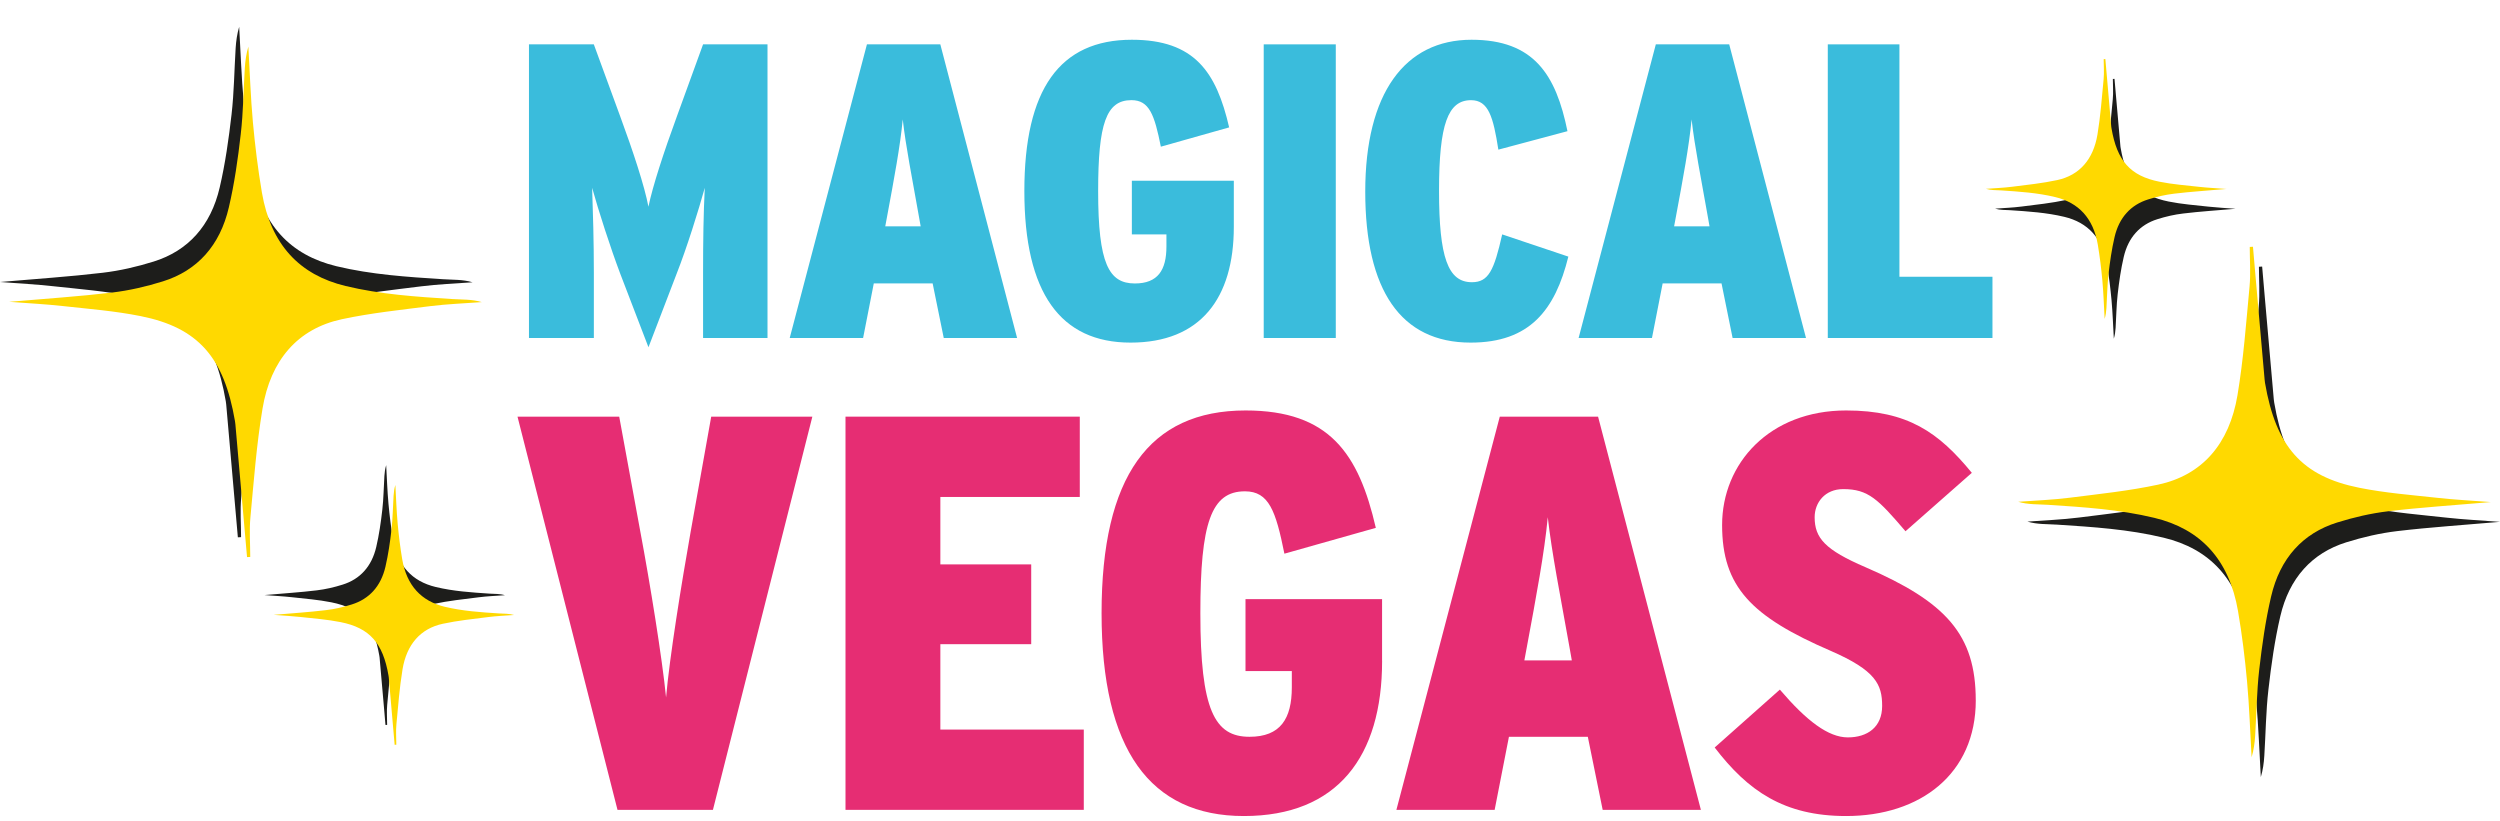
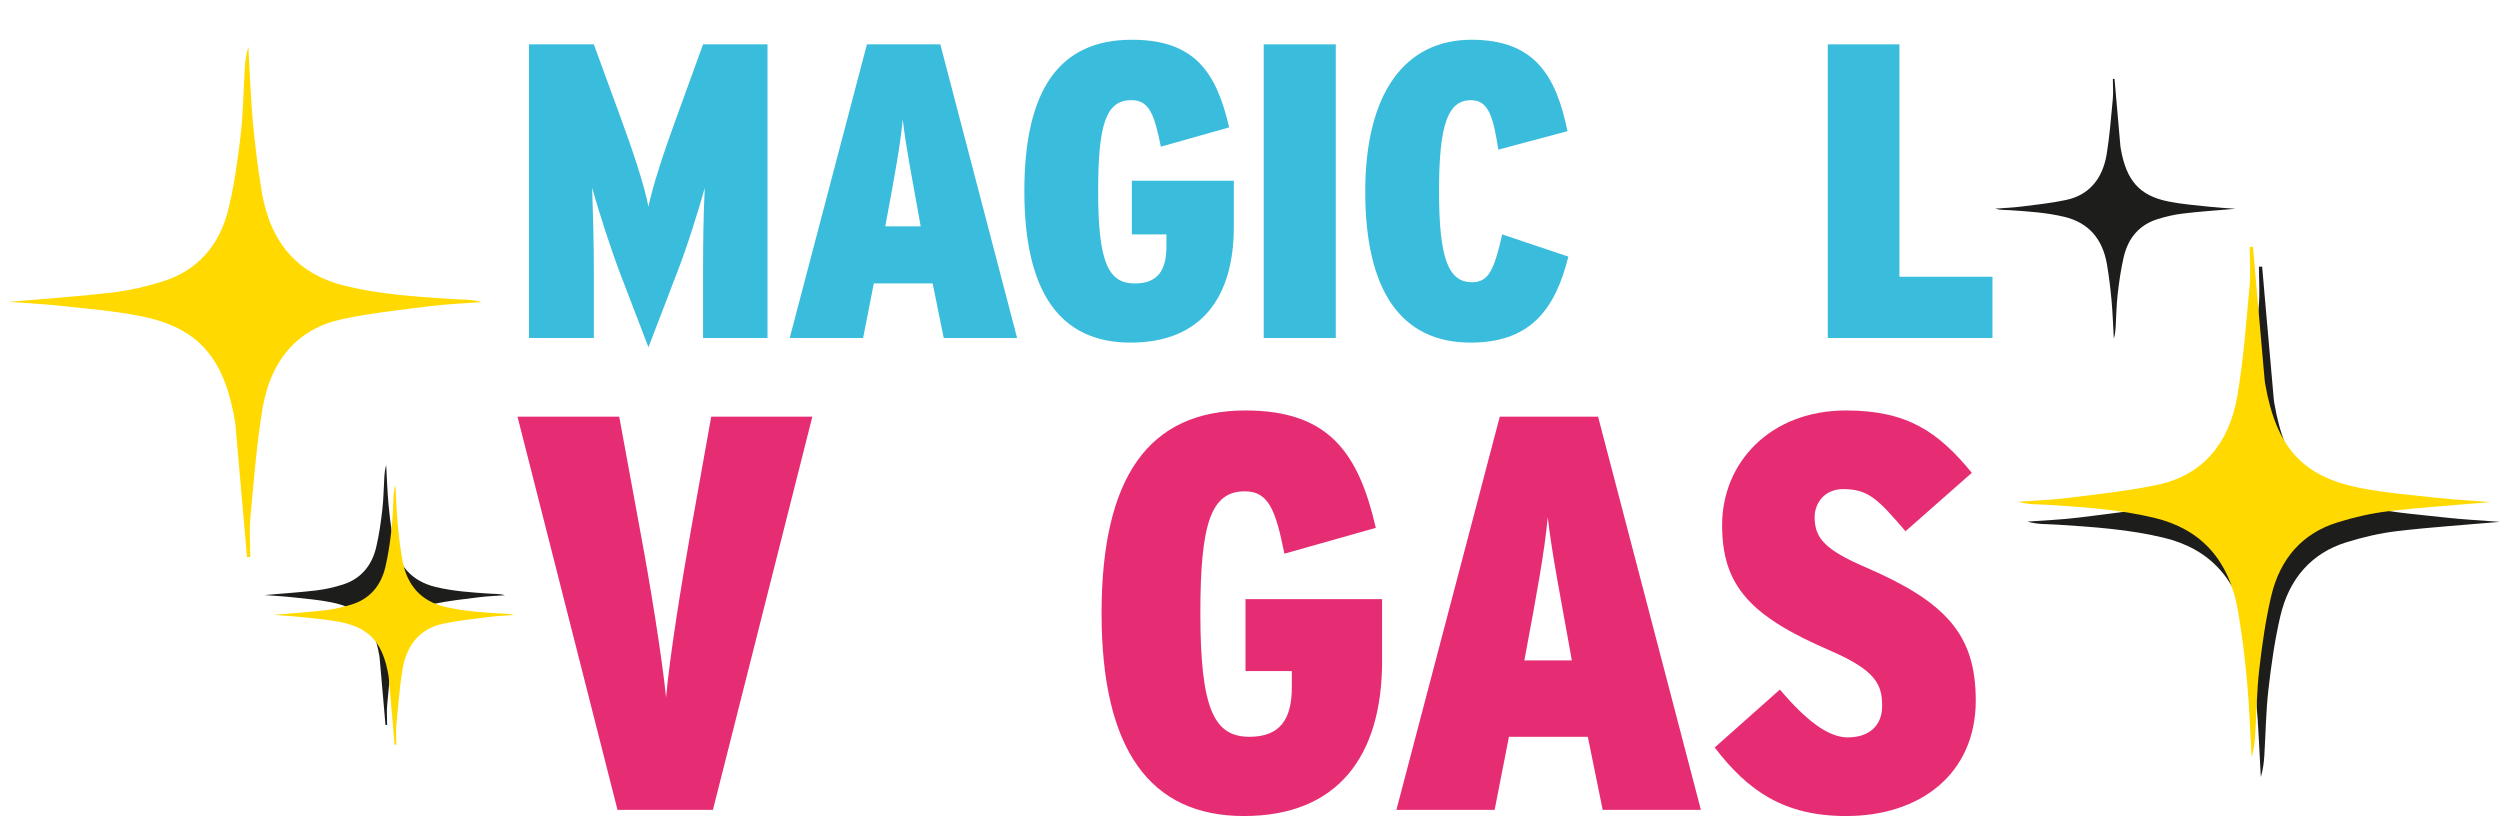
<svg xmlns="http://www.w3.org/2000/svg" width="70" height="23" viewBox="0 0 70 23" fill="none">
  <g id="Magical Vegas">
    <g id="MV">
      <path id="Vector" d="M21.49 9.464H19.686V7.643C19.686 6.762 19.697 5.964 19.734 5.259C19.554 5.905 19.232 6.938 18.945 7.667L18.157 9.723L17.368 7.667C17.093 6.939 16.759 5.905 16.58 5.259C16.603 5.941 16.628 6.762 16.628 7.643V9.464H14.811V1.242H16.627L17.367 3.262C17.726 4.237 18.048 5.212 18.156 5.788C18.275 5.212 18.586 4.26 18.956 3.25L19.686 1.242H21.49V9.464Z" fill="#3ABCDC" />
      <path id="Vector_2" d="M28.479 9.464H26.425L26.114 7.936H24.466L24.167 9.464H22.112L24.274 1.242H26.329L28.479 9.464ZM25.779 6.339L25.731 6.069C25.54 4.988 25.361 4.096 25.277 3.344C25.205 4.096 25.038 4.988 24.835 6.08L24.787 6.338H25.778L25.779 6.339Z" fill="#3ABCDC" />
      <path id="Vector_3" d="M34.547 6.351C34.547 8.348 33.616 9.593 31.656 9.593C29.696 9.593 28.682 8.207 28.682 5.352C28.682 2.498 29.673 1.113 31.692 1.113C33.448 1.113 34.058 2.017 34.416 3.567L32.504 4.107C32.325 3.215 32.182 2.804 31.68 2.804C30.974 2.804 30.748 3.461 30.748 5.352C30.748 7.384 31.047 7.937 31.776 7.937C32.421 7.937 32.66 7.561 32.66 6.904V6.563H31.692V5.06H34.547V6.352V6.351Z" fill="#3ABCDC" />
      <path id="Vector_4" d="M37.402 9.464H35.384V1.242H37.402V9.464Z" fill="#3ABCDC" />
      <path id="Vector_5" d="M43.914 7.185C43.544 8.676 42.839 9.593 41.178 9.593C39.22 9.593 38.227 8.124 38.227 5.365C38.227 2.606 39.339 1.113 41.202 1.113C42.958 1.113 43.567 2.1 43.889 3.673L41.954 4.19C41.811 3.275 41.679 2.805 41.189 2.805C40.544 2.805 40.293 3.474 40.293 5.342C40.293 7.21 40.544 7.902 41.213 7.902C41.679 7.902 41.834 7.573 42.061 6.563L43.913 7.185H43.914Z" fill="#3ABCDC" />
-       <path id="Vector_6" d="M50.568 9.464H48.513L48.203 7.936H46.554L46.255 9.464H44.201L46.363 1.242H48.418L50.568 9.464ZM47.867 6.339L47.819 6.069C47.629 4.988 47.449 4.096 47.365 3.344C47.294 4.096 47.126 4.988 46.923 6.08L46.875 6.338H47.867V6.339Z" fill="#3ABCDC" />
      <path id="Vector_7" d="M55.789 9.464H51.178V1.242H53.184V7.749H55.789V9.464Z" fill="#3ABCDC" />
      <path id="Vector_8" d="M22.746 11.666L19.962 22.676H17.29L14.49 11.666H17.338L17.93 14.89C18.202 16.337 18.538 18.413 18.65 19.529C18.746 18.413 19.082 16.337 19.338 14.89L19.914 11.666H22.746Z" fill="#E62D73" />
-       <path id="Vector_9" d="M30.346 22.676H23.674V11.666H30.234V13.915H26.33V15.803H28.874V18.037H26.33V20.428H30.346V22.678V22.676Z" fill="#E62D73" />
      <path id="Vector_10" d="M38.699 18.508C38.699 21.181 37.451 22.849 34.828 22.849C32.204 22.849 30.844 20.993 30.844 17.171C30.844 13.349 32.172 11.493 34.876 11.493C37.228 11.493 38.043 12.704 38.523 14.78L35.963 15.503C35.723 14.308 35.531 13.757 34.858 13.757C33.914 13.757 33.61 14.638 33.61 17.17C33.61 19.89 34.01 20.63 34.986 20.63C35.851 20.63 36.171 20.126 36.171 19.245V18.789H34.874V16.776H38.698V18.506L38.699 18.508Z" fill="#E62D73" />
      <path id="Vector_11" d="M47.626 22.676H44.875L44.459 20.631H42.25L41.85 22.676H39.099L41.994 11.666H44.746L47.625 22.676H47.626ZM44.011 18.492L43.947 18.13C43.69 16.683 43.45 15.489 43.338 14.482C43.242 15.489 43.018 16.683 42.746 18.146L42.682 18.492H44.011Z" fill="#E62D73" />
      <path id="Vector_12" d="M55.322 19.608C55.322 21.669 53.77 22.849 51.691 22.849C49.948 22.849 48.939 22.141 48.011 20.93L49.836 19.309C50.588 20.19 51.196 20.647 51.74 20.647C52.284 20.647 52.7 20.363 52.7 19.766C52.7 19.168 52.524 18.774 51.26 18.224C49.035 17.264 48.219 16.43 48.219 14.701C48.219 12.972 49.547 11.493 51.691 11.493C53.419 11.493 54.282 12.106 55.211 13.239L53.354 14.875C52.586 13.978 52.314 13.695 51.61 13.695C51.098 13.695 50.81 14.073 50.81 14.482C50.81 15.064 51.098 15.394 52.234 15.882C54.49 16.857 55.321 17.77 55.321 19.609L55.322 19.608Z" fill="#E62D73" />
    </g>
    <g id="Left">
      <g id="2">
        <path id="Vector_13" d="M10.793 20.299C10.782 20.162 10.769 20.025 10.758 19.887C10.714 19.394 10.671 18.9 10.628 18.407C10.627 18.391 10.624 18.376 10.621 18.36C10.466 17.452 10.098 17.028 9.278 16.865C8.911 16.791 8.536 16.763 8.162 16.721C7.926 16.695 7.688 16.684 7.404 16.662C7.925 16.616 8.397 16.587 8.868 16.53C9.112 16.501 9.358 16.444 9.595 16.369C10.082 16.217 10.408 15.861 10.535 15.315C10.615 14.974 10.665 14.622 10.705 14.271C10.741 13.959 10.743 13.642 10.763 13.328C10.769 13.226 10.783 13.125 10.813 13.024C10.833 13.384 10.845 13.743 10.877 14.102C10.908 14.438 10.949 14.774 11.005 15.105C11.133 15.844 11.541 16.277 12.197 16.435C12.697 16.556 13.205 16.588 13.714 16.622C13.854 16.631 13.996 16.623 14.138 16.666C13.892 16.684 13.647 16.693 13.403 16.724C12.982 16.777 12.559 16.821 12.145 16.91C11.515 17.045 11.13 17.491 11.014 18.186C10.93 18.695 10.891 19.214 10.842 19.73C10.824 19.916 10.84 20.108 10.84 20.297L10.793 20.299Z" fill="#1D1D1B" />
        <path id="Vector_14" d="M11.05 20.854C11.039 20.717 11.026 20.58 11.014 20.442C10.971 19.949 10.928 19.454 10.885 18.962C10.883 18.946 10.881 18.93 10.878 18.915C10.723 18.007 10.354 17.582 9.535 17.419C9.168 17.346 8.793 17.317 8.419 17.276C8.183 17.25 7.945 17.238 7.661 17.216C8.181 17.171 8.654 17.141 9.125 17.084C9.369 17.056 9.615 16.999 9.852 16.924C10.339 16.771 10.665 16.416 10.792 15.87C10.872 15.528 10.922 15.176 10.962 14.826C10.998 14.514 11 14.197 11.02 13.883C11.026 13.781 11.04 13.68 11.07 13.579C11.09 13.938 11.102 14.298 11.134 14.656C11.165 14.993 11.206 15.329 11.262 15.66C11.389 16.399 11.798 16.832 12.454 16.99C12.954 17.11 13.462 17.143 13.971 17.176C14.111 17.185 14.253 17.178 14.395 17.22C14.149 17.238 13.904 17.247 13.66 17.279C13.239 17.332 12.816 17.376 12.401 17.465C11.772 17.599 11.387 18.046 11.271 18.74C11.187 19.25 11.148 19.769 11.099 20.285C11.081 20.471 11.097 20.663 11.097 20.852L11.05 20.854Z" fill="#FFD900" />
      </g>
      <g id="1">
-         <path id="Vector_15" d="M6.66 15.045C6.637 14.774 6.612 14.504 6.589 14.235C6.504 13.266 6.418 12.296 6.334 11.327C6.331 11.296 6.327 11.265 6.322 11.235C6.016 9.45 5.292 8.618 3.68 8.296C2.957 8.151 2.22 8.094 1.488 8.014C1.023 7.962 0.557 7.939 -0 7.896C1.022 7.807 1.952 7.747 2.876 7.637C3.357 7.58 3.838 7.469 4.304 7.323C5.262 7.024 5.902 6.324 6.151 5.251C6.308 4.579 6.405 3.888 6.484 3.2C6.554 2.587 6.56 1.965 6.598 1.348C6.611 1.149 6.638 0.949 6.697 0.75C6.738 1.456 6.76 2.164 6.824 2.868C6.884 3.529 6.965 4.189 7.077 4.841C7.326 6.293 8.129 7.143 9.42 7.454C10.402 7.69 11.401 7.754 12.399 7.818C12.675 7.837 12.954 7.821 13.232 7.904C12.751 7.94 12.268 7.957 11.789 8.018C10.962 8.122 10.13 8.209 9.314 8.384C8.079 8.649 7.32 9.525 7.092 10.891C6.926 11.892 6.85 12.913 6.755 13.927C6.72 14.294 6.75 14.668 6.75 15.04L6.66 15.045Z" fill="#1D1D1B" />
        <path id="Vector_16" d="M6.917 15.599C6.894 15.329 6.87 15.059 6.846 14.79C6.762 13.821 6.676 12.85 6.591 11.882C6.588 11.85 6.584 11.819 6.579 11.79C6.274 10.004 5.549 9.173 3.938 8.851C3.215 8.706 2.477 8.649 1.745 8.568C1.281 8.517 0.814 8.493 0.257 8.451C1.279 8.362 2.209 8.302 3.134 8.192C3.614 8.135 4.096 8.024 4.562 7.878C5.52 7.579 6.159 6.879 6.408 5.805C6.565 5.134 6.663 4.443 6.741 3.755C6.812 3.142 6.817 2.519 6.855 1.902C6.868 1.703 6.895 1.504 6.954 1.305C6.995 2.011 7.017 2.719 7.081 3.422C7.142 4.083 7.223 4.743 7.334 5.395C7.584 6.848 8.386 7.698 9.677 8.008C10.659 8.245 11.658 8.308 12.656 8.373C12.932 8.391 13.211 8.376 13.49 8.459C13.008 8.495 12.525 8.512 12.046 8.572C11.219 8.677 10.387 8.764 9.572 8.938C8.336 9.204 7.577 10.079 7.35 11.445C7.183 12.447 7.107 13.467 7.012 14.482C6.977 14.849 7.007 15.223 7.007 15.594L6.917 15.599Z" fill="#FFD900" />
      </g>
    </g>
    <g id="Right">
      <g id="1_2">
-         <path id="Vector_17" d="M59.206 2.208C59.218 2.345 59.231 2.482 59.242 2.621C59.286 3.114 59.328 3.608 59.372 4.101C59.373 4.116 59.376 4.132 59.379 4.147C59.534 5.056 59.903 5.48 60.722 5.643C61.089 5.717 61.464 5.745 61.838 5.786C62.074 5.812 62.312 5.824 62.596 5.846C62.075 5.891 61.603 5.921 61.132 5.978C60.888 6.006 60.642 6.063 60.405 6.138C59.918 6.291 59.592 6.647 59.465 7.193C59.385 7.534 59.335 7.886 59.295 8.237C59.259 8.548 59.257 8.865 59.237 9.18C59.231 9.282 59.217 9.383 59.187 9.484C59.167 9.124 59.155 8.764 59.123 8.406C59.092 8.07 59.051 7.733 58.995 7.402C58.867 6.664 58.459 6.23 57.803 6.072C57.303 5.952 56.795 5.92 56.286 5.886C56.146 5.877 56.004 5.885 55.862 5.842C56.108 5.824 56.353 5.815 56.597 5.784C57.018 5.731 57.441 5.687 57.855 5.598C58.485 5.463 58.87 5.017 58.986 4.322C59.07 3.812 59.109 3.294 59.158 2.777C59.176 2.591 59.16 2.4 59.16 2.211L59.206 2.208Z" fill="#1D1D1B" />
-         <path id="Vector_18" d="M58.95 1.654C58.961 1.791 58.974 1.928 58.986 2.066C59.029 2.559 59.072 3.053 59.115 3.546C59.117 3.562 59.119 3.577 59.122 3.593C59.277 4.501 59.646 4.925 60.465 5.088C60.832 5.162 61.207 5.19 61.581 5.232C61.817 5.258 62.055 5.269 62.339 5.291C61.819 5.337 61.346 5.366 60.875 5.423C60.631 5.452 60.385 5.509 60.148 5.584C59.661 5.736 59.335 6.092 59.208 6.638C59.128 6.979 59.078 7.331 59.038 7.682C59.002 7.994 59 8.311 58.98 8.625C58.974 8.727 58.96 8.828 58.93 8.929C58.91 8.569 58.898 8.21 58.866 7.851C58.835 7.515 58.794 7.179 58.738 6.847C58.611 6.109 58.202 5.675 57.546 5.518C57.046 5.397 56.538 5.365 56.029 5.331C55.889 5.322 55.747 5.33 55.605 5.287C55.851 5.269 56.096 5.26 56.34 5.229C56.761 5.176 57.184 5.132 57.599 5.043C58.228 4.908 58.613 4.462 58.729 3.767C58.813 3.258 58.852 2.739 58.901 2.223C58.919 2.036 58.903 1.845 58.903 1.656L58.95 1.654Z" fill="#FFD900" />
+         <path id="Vector_17" d="M59.206 2.208C59.286 3.114 59.328 3.608 59.372 4.101C59.373 4.116 59.376 4.132 59.379 4.147C59.534 5.056 59.903 5.48 60.722 5.643C61.089 5.717 61.464 5.745 61.838 5.786C62.074 5.812 62.312 5.824 62.596 5.846C62.075 5.891 61.603 5.921 61.132 5.978C60.888 6.006 60.642 6.063 60.405 6.138C59.918 6.291 59.592 6.647 59.465 7.193C59.385 7.534 59.335 7.886 59.295 8.237C59.259 8.548 59.257 8.865 59.237 9.18C59.231 9.282 59.217 9.383 59.187 9.484C59.167 9.124 59.155 8.764 59.123 8.406C59.092 8.07 59.051 7.733 58.995 7.402C58.867 6.664 58.459 6.23 57.803 6.072C57.303 5.952 56.795 5.92 56.286 5.886C56.146 5.877 56.004 5.885 55.862 5.842C56.108 5.824 56.353 5.815 56.597 5.784C57.018 5.731 57.441 5.687 57.855 5.598C58.485 5.463 58.87 5.017 58.986 4.322C59.07 3.812 59.109 3.294 59.158 2.777C59.176 2.591 59.16 2.4 59.16 2.211L59.206 2.208Z" fill="#1D1D1B" />
      </g>
      <g id="2_2">
        <path id="Vector_19" d="M63.34 7.464C63.363 7.734 63.387 8.004 63.41 8.274C63.495 9.242 63.581 10.213 63.666 11.182C63.669 11.213 63.672 11.244 63.678 11.274C63.983 13.059 64.707 13.89 66.319 14.213C67.042 14.357 67.779 14.414 68.511 14.495C68.976 14.546 69.442 14.57 70 14.612C68.978 14.702 68.048 14.761 67.123 14.871C66.643 14.928 66.161 15.039 65.695 15.185C64.737 15.484 64.097 16.184 63.848 17.258C63.692 17.929 63.594 18.62 63.516 19.308C63.445 19.921 63.44 20.544 63.401 21.161C63.389 21.36 63.362 21.559 63.303 21.758C63.261 21.052 63.24 20.344 63.175 19.641C63.115 18.98 63.034 18.32 62.922 17.668C62.673 16.215 61.871 15.365 60.58 15.055C59.597 14.818 58.598 14.755 57.601 14.69C57.324 14.672 57.046 14.687 56.767 14.605C57.249 14.568 57.732 14.552 58.211 14.491C59.038 14.386 59.87 14.299 60.685 14.125C61.921 13.859 62.68 12.984 62.907 11.618C63.074 10.616 63.15 9.596 63.245 8.581C63.279 8.214 63.25 7.84 63.25 7.469L63.34 7.464Z" fill="#1D1D1B" />
        <path id="Vector_20" d="M63.083 6.909C63.106 7.179 63.13 7.45 63.153 7.719C63.238 8.688 63.324 9.658 63.409 10.627C63.411 10.658 63.415 10.689 63.42 10.719C63.726 12.504 64.45 13.336 66.062 13.658C66.785 13.803 67.522 13.86 68.254 13.94C68.719 13.992 69.185 14.015 69.743 14.058C68.72 14.147 67.79 14.206 66.866 14.316C66.385 14.373 65.904 14.485 65.438 14.631C64.48 14.93 63.84 15.629 63.591 16.703C63.434 17.375 63.337 18.065 63.258 18.753C63.188 19.367 63.183 19.989 63.144 20.606C63.131 20.805 63.104 21.004 63.045 21.204C63.004 20.497 62.982 19.79 62.918 19.086C62.858 18.425 62.777 17.765 62.665 17.113C62.416 15.661 61.613 14.81 60.323 14.5C59.34 14.263 58.341 14.2 57.343 14.135C57.067 14.117 56.788 14.133 56.51 14.05C56.991 14.014 57.474 13.997 57.953 13.936C58.78 13.831 59.612 13.745 60.428 13.57C61.663 13.305 62.422 12.429 62.65 11.063C62.817 10.062 62.892 9.041 62.987 8.027C63.022 7.659 62.993 7.285 62.993 6.914L63.083 6.909Z" fill="#FFD900" />
      </g>
    </g>
  </g>
</svg>